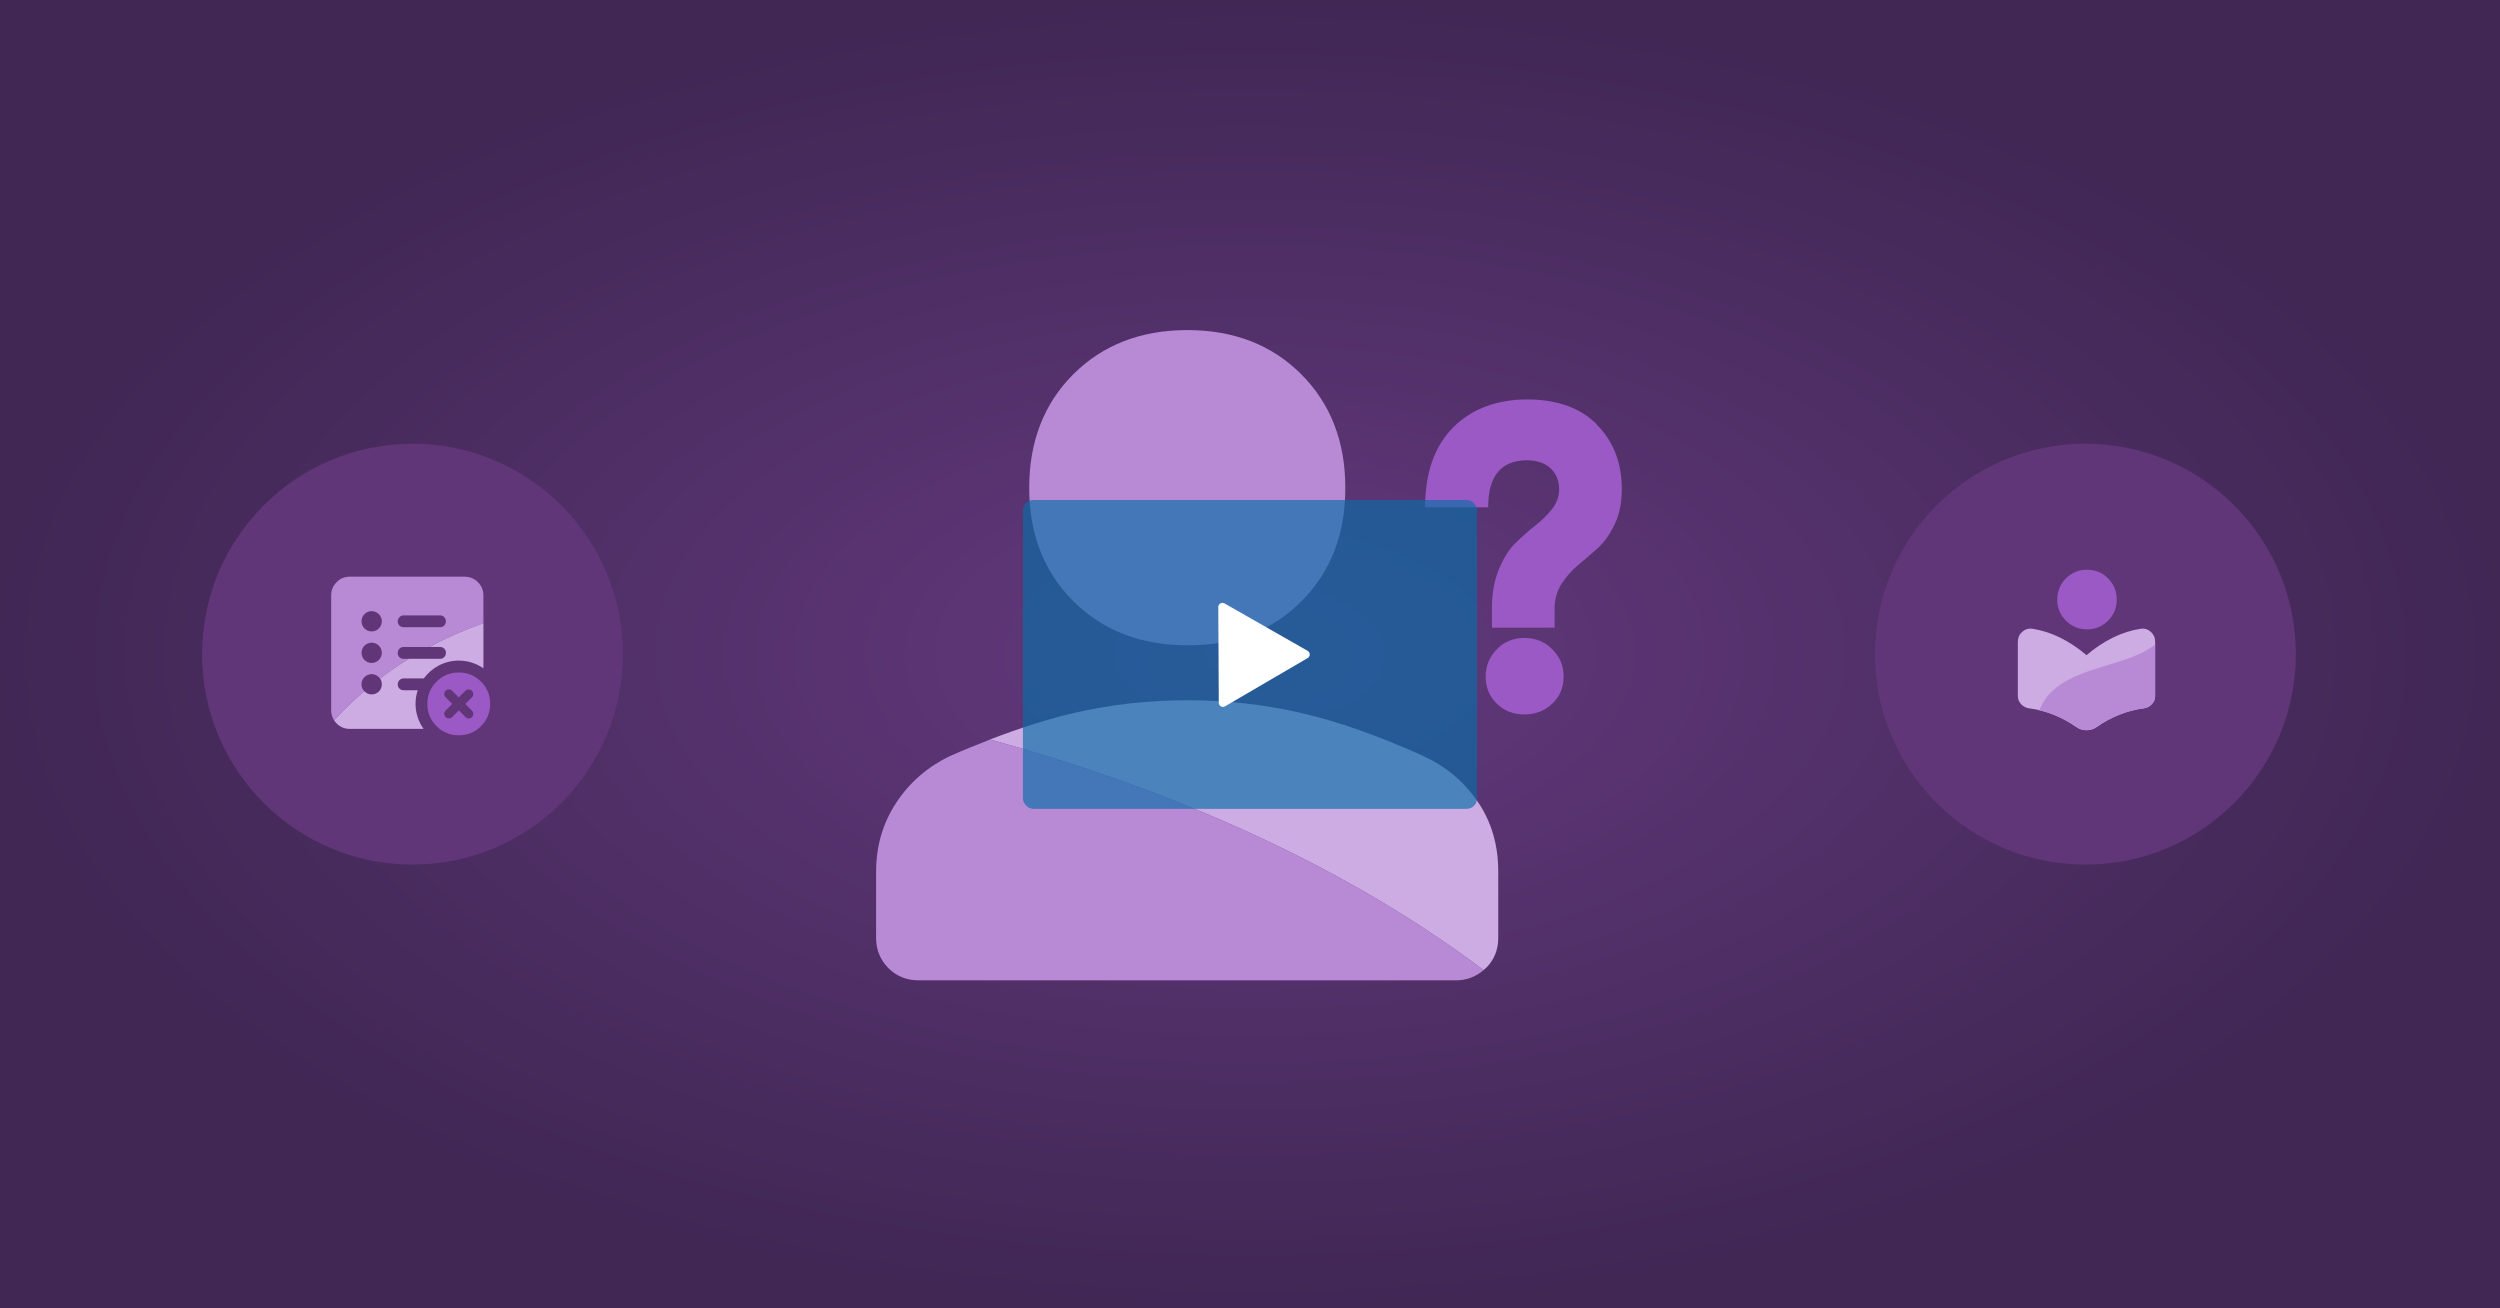
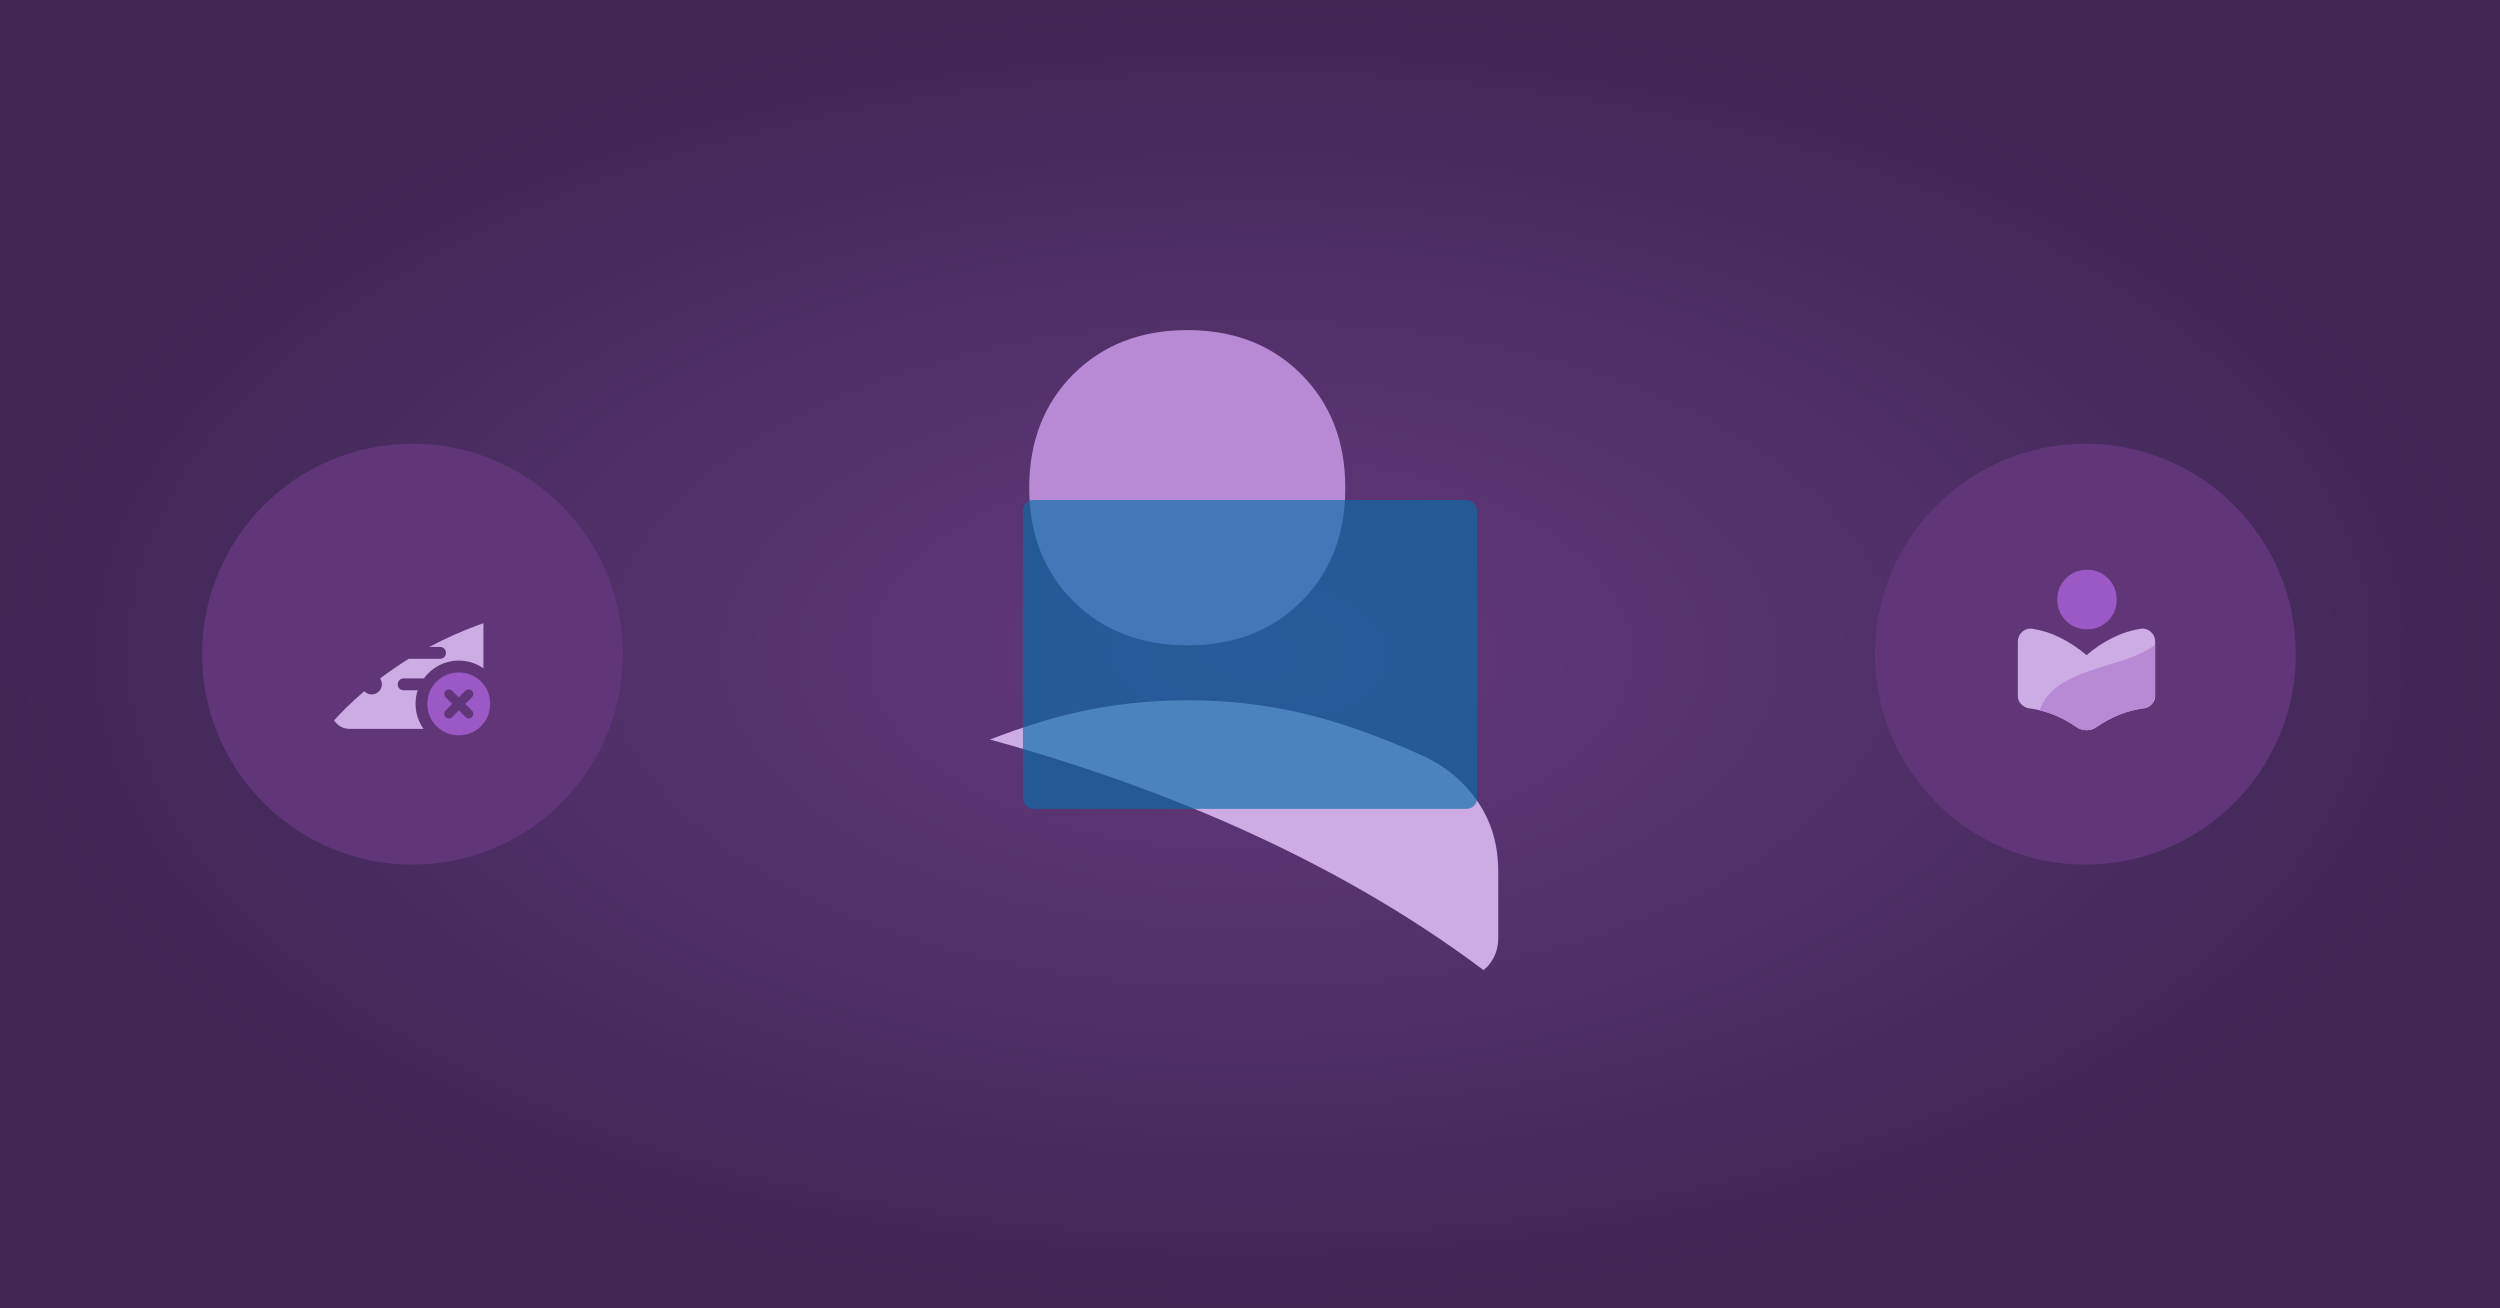
<svg xmlns="http://www.w3.org/2000/svg" width="1200" height="628" viewBox="0 0 1200 628" fill="none">
  <rect x="0" y="0" width="1200" height="628" fill="#808080" stroke="none" />
  <rect width="1200" height="628" fill="url(#paint0_radial_1886_1236)" />
-   <path d="M766.537 203.747C758.497 195.706 747.344 191.729 732.992 191.729C718.639 191.729 706.362 196.225 697.457 205.217C688.552 214.208 684.056 227.004 684.056 243.518H714.317C714.317 228.474 720.542 220.952 732.905 220.952C737.747 220.952 741.551 222.249 744.318 224.843C746.998 227.437 748.381 230.722 748.381 234.785C748.381 238.244 747.257 241.443 745.009 244.296C742.761 247.149 740.081 249.829 736.969 252.25C733.856 254.671 730.744 257.438 727.545 260.55C724.346 263.663 721.752 267.813 719.504 273.173C717.256 278.533 716.132 284.758 716.132 291.848V301.272H746.22V292.107C746.22 287.612 747.344 283.721 749.592 280.176C751.839 276.718 754.52 273.692 757.632 271.098C760.745 268.504 763.944 265.824 767.056 262.971C770.169 260.118 772.849 256.314 775.097 251.558C777.345 246.803 778.469 241.27 778.469 234.872C778.469 222.163 774.492 211.874 766.451 203.833L766.537 203.747Z" fill="#9A59C5" />
-   <path d="M731.695 306.2C726.421 306.2 722.011 308.016 718.467 311.647C714.922 315.278 713.106 319.687 713.106 324.788C713.106 329.89 714.922 334.299 718.467 337.757C722.011 341.216 726.421 342.945 731.695 342.945C736.969 342.945 741.465 341.216 745.096 337.757C748.727 334.299 750.543 329.976 750.543 324.788C750.543 319.601 748.727 315.278 745.096 311.647C741.465 308.016 737.055 306.2 731.695 306.2Z" fill="#9A59C5" />
  <path d="M570.104 309.745C592.41 309.745 610.567 302.742 624.659 288.649C638.752 274.556 645.755 256.4 645.755 234.18C645.755 211.96 638.666 193.718 624.573 179.625C610.48 165.532 592.237 158.443 569.931 158.443C547.625 158.443 529.382 165.532 515.203 179.625C501.11 193.718 494.021 211.96 494.021 234.18C494.021 256.4 501.11 274.556 515.29 288.649C529.469 302.742 547.711 309.745 570.104 309.745Z" fill="#B88AD6" />
  <path d="M713.279 464.678C717.17 460.787 719.158 455.946 719.158 450.24V418.25C719.158 405.713 715.959 394.647 709.475 385.05C702.991 375.453 694.258 368.018 683.278 362.917C661.663 353.147 642.037 346.23 624.313 342.167C606.59 338.103 588.52 336.115 570.018 336.115C551.516 336.115 533.446 338.103 515.722 342.167C503.358 345.02 489.784 349.343 475.173 354.962C549.786 375.453 637.196 409.431 712.069 465.629C712.501 465.283 712.933 465.024 713.279 464.592V464.678Z" fill="#CCACE2" />
-   <path d="M430.128 385.396C423.73 395.166 420.531 406.146 420.531 418.423V450.239C420.531 455.946 422.52 460.701 426.41 464.678C430.301 468.569 435.143 470.557 440.849 470.557H698.927C704.028 470.557 708.438 468.828 712.155 465.629C637.282 409.431 549.873 375.453 475.259 354.962C469.034 357.383 462.636 359.977 455.979 362.917C445.172 368.104 436.526 375.626 430.128 385.396Z" fill="#B88AD6" />
  <rect opacity="0.65" x="491" y="240" width="218" height="148.24" rx="5" fill="#076EA8" />
-   <path d="M627.665 312.403C629.002 313.166 629.012 315.09 627.682 315.867L588.019 339.035C586.69 339.812 585.018 338.858 585.01 337.318L584.778 291.385C584.77 289.845 586.432 288.875 587.769 289.638L627.665 312.403Z" fill="white" />
  <circle cx="198" cy="314" r="101" fill="#603678" />
  <circle cx="1001" cy="314" r="101" fill="#603678" />
  <path d="M235.275 337.861C235.275 333.653 233.815 330.107 230.895 327.188C227.976 324.268 224.374 322.771 220.184 322.789C215.994 322.808 212.43 324.287 209.472 327.245C206.591 330.126 205.15 333.653 205.131 337.842C205.131 342.032 206.572 345.596 209.529 348.554C212.487 351.511 216.013 352.933 220.203 352.933C224.411 352.933 227.938 351.492 230.819 348.611C233.777 345.653 235.256 342.089 235.256 337.88L235.275 337.861ZM224.961 344.838C224.374 344.838 223.862 344.611 223.445 344.193L220.241 340.989L217.037 344.193C216.601 344.629 216.07 344.857 215.463 344.838C214.856 344.838 214.345 344.611 213.909 344.174C213.473 343.738 213.264 343.227 213.245 342.639C213.245 342.032 213.454 341.52 213.89 341.084L217.094 337.88L213.928 334.714C213.491 334.278 213.264 333.766 213.245 333.16C213.245 332.553 213.435 332.041 213.871 331.586C214.307 331.131 214.838 330.923 215.463 330.923C216.089 330.923 216.601 331.15 217.037 331.586L220.203 334.752L223.369 331.586C223.805 331.15 224.336 330.942 224.961 330.942C225.587 330.942 226.118 331.169 226.554 331.605C226.99 332.041 227.179 332.553 227.179 333.16C227.179 333.766 226.952 334.297 226.516 334.733L223.35 337.899L226.554 341.103C226.971 341.52 227.179 342.051 227.179 342.658C227.179 343.264 226.952 343.795 226.497 344.231C226.042 344.667 225.549 344.876 224.942 344.876L224.961 344.838Z" fill="#9A59C5" />
-   <path d="M174.835 331.776C174.02 330.904 173.508 329.747 173.508 328.458C173.508 325.766 175.689 323.586 178.381 323.586C180.049 323.586 181.509 324.42 182.4 325.709C186.533 322.581 191.121 319.396 196.182 316.249H193.737C192.941 316.249 192.258 315.984 191.708 315.453C191.159 314.922 190.893 314.239 190.893 313.424C190.893 312.609 191.159 311.927 191.708 311.377C192.258 310.827 192.922 310.562 193.737 310.562H206.041C213.795 306.41 222.459 302.504 232.033 299.149V285.821C232.033 283.318 231.161 281.195 229.397 279.451C227.634 277.688 225.511 276.816 223.027 276.816H167.878C165.413 276.816 163.309 277.688 161.565 279.451C159.82 281.214 158.967 283.337 158.967 285.821V340.99C158.967 342.791 159.441 344.383 160.351 345.786C163.745 342.013 168.56 337.141 174.835 331.795V331.776ZM191.727 296.248C192.277 295.66 192.941 295.376 193.756 295.376H211.197C211.994 295.376 212.676 295.66 213.226 296.229C213.776 296.798 214.041 297.461 214.041 298.201C214.041 299.016 213.776 299.698 213.226 300.248C212.676 300.798 212.013 301.063 211.197 301.063H193.756C192.96 301.063 192.277 300.798 191.727 300.267C191.177 299.736 190.912 299.054 190.912 298.239C190.912 297.499 191.177 296.836 191.727 296.248ZM178.4 293.347C181.092 293.347 183.272 295.528 183.272 298.22C183.272 300.912 181.092 303.092 178.4 303.092C175.707 303.092 173.527 300.912 173.527 298.22C173.527 295.528 175.707 293.347 178.4 293.347ZM178.4 308.476C181.092 308.476 183.272 310.656 183.272 313.348C183.272 316.04 181.092 318.221 178.4 318.221C175.707 318.221 173.527 316.04 173.527 313.348C173.527 310.656 175.707 308.476 178.4 308.476Z" fill="#B88AD6" />
  <path d="M200.505 331.321H193.756C192.959 331.321 192.277 331.055 191.727 330.525C191.177 329.994 190.912 329.311 190.912 328.496C190.912 327.757 191.177 327.093 191.727 326.505C192.277 325.918 192.941 325.633 193.756 325.633H203.443C207.216 320.458 213.321 317.083 220.222 317.083C224.62 317.083 228.696 318.467 232.052 320.78V299.13C222.478 302.485 213.814 306.391 206.06 310.543H211.197C211.994 310.543 212.676 310.808 213.226 311.339C213.776 311.87 214.041 312.552 214.041 313.367C214.041 314.183 213.776 314.865 213.226 315.415C212.676 315.965 212.013 316.23 211.197 316.23H196.201C191.139 319.377 186.552 322.562 182.419 325.69C182.968 326.487 183.291 327.434 183.291 328.458C183.291 331.15 181.111 333.33 178.418 333.33C177.016 333.33 175.745 332.724 174.854 331.776C168.579 337.122 163.764 342.013 160.37 345.767C160.711 346.298 161.109 346.81 161.583 347.265C163.328 349.009 165.413 349.862 167.897 349.862H203.311C200.884 346.469 199.462 342.317 199.462 337.824C199.462 335.53 199.841 333.33 200.524 331.283L200.505 331.321Z" fill="#CCACE2" />
  <path d="M996.745 349.034C993.286 346.614 989.655 344.642 985.851 343.103C982.047 341.564 978.156 340.544 974.179 340.025C972.623 339.852 971.291 339.195 970.202 338.071C969.113 336.947 968.559 335.633 968.559 334.129V308.105C968.559 306.151 969.251 304.543 970.634 303.298C972.018 302.053 973.608 301.551 975.39 301.776C980.006 302.468 984.52 303.903 988.929 306.099C993.338 308.295 997.54 311.079 1001.52 314.486C1005.49 311.079 1009.7 308.295 1014.11 306.099C1018.51 303.903 1023.06 302.468 1027.73 301.776C1029.46 301.551 1031.02 302.053 1032.4 303.298C1033.78 304.543 1034.48 306.134 1034.48 308.105V334.129C1034.48 335.633 1033.92 336.947 1032.83 338.071C1031.74 339.195 1030.41 339.852 1028.86 340.025C1024.88 340.544 1020.99 341.564 1017.18 343.103C1013.38 344.642 1009.75 346.614 1006.29 349.034C1004.91 350.02 1003.32 350.504 1001.53 350.504C999.753 350.504 998.163 350.02 996.779 349.034H996.745Z" fill="#CCACE2" />
  <path d="M978.813 340.907C981.182 341.461 983.534 342.187 985.851 343.103C989.655 344.625 993.286 346.596 996.745 349.017C998.128 350.003 999.719 350.487 1001.5 350.487C1003.28 350.487 1004.87 350.003 1006.26 349.017C1009.71 346.596 1013.34 344.625 1017.15 343.103C1020.95 341.582 1024.84 340.544 1028.82 340.025C1030.38 339.853 1031.71 339.213 1032.8 338.089C1033.89 336.965 1034.44 335.651 1034.44 334.146V309.437C1021.64 319.466 998.111 319.656 985.159 331.604C982.479 334.077 980.473 337.293 978.831 340.89L978.813 340.907Z" fill="#B88AD6" />
  <path d="M1001.76 302.087C997.782 302.087 994.41 300.704 991.644 297.937C988.877 295.171 987.494 291.799 987.494 287.822C987.494 283.845 988.877 280.386 991.644 277.62C994.41 274.853 997.782 273.47 1001.76 273.47C1005.74 273.47 1009.11 274.853 1011.87 277.62C1014.64 280.386 1016.02 283.793 1016.02 287.822C1016.02 291.851 1014.64 295.171 1011.87 297.937C1009.11 300.704 1005.74 302.087 1001.76 302.087Z" fill="#9A59C5" />
  <defs>
    <radialGradient id="paint0_radial_1886_1236" cx="0" cy="0" r="1" gradientUnits="userSpaceOnUse" gradientTransform="translate(600 314) rotate(90) scale(314 600)">
      <stop stop-color="#64397E" />
      <stop offset="1" stop-color="#402754" />
    </radialGradient>
  </defs>
</svg>